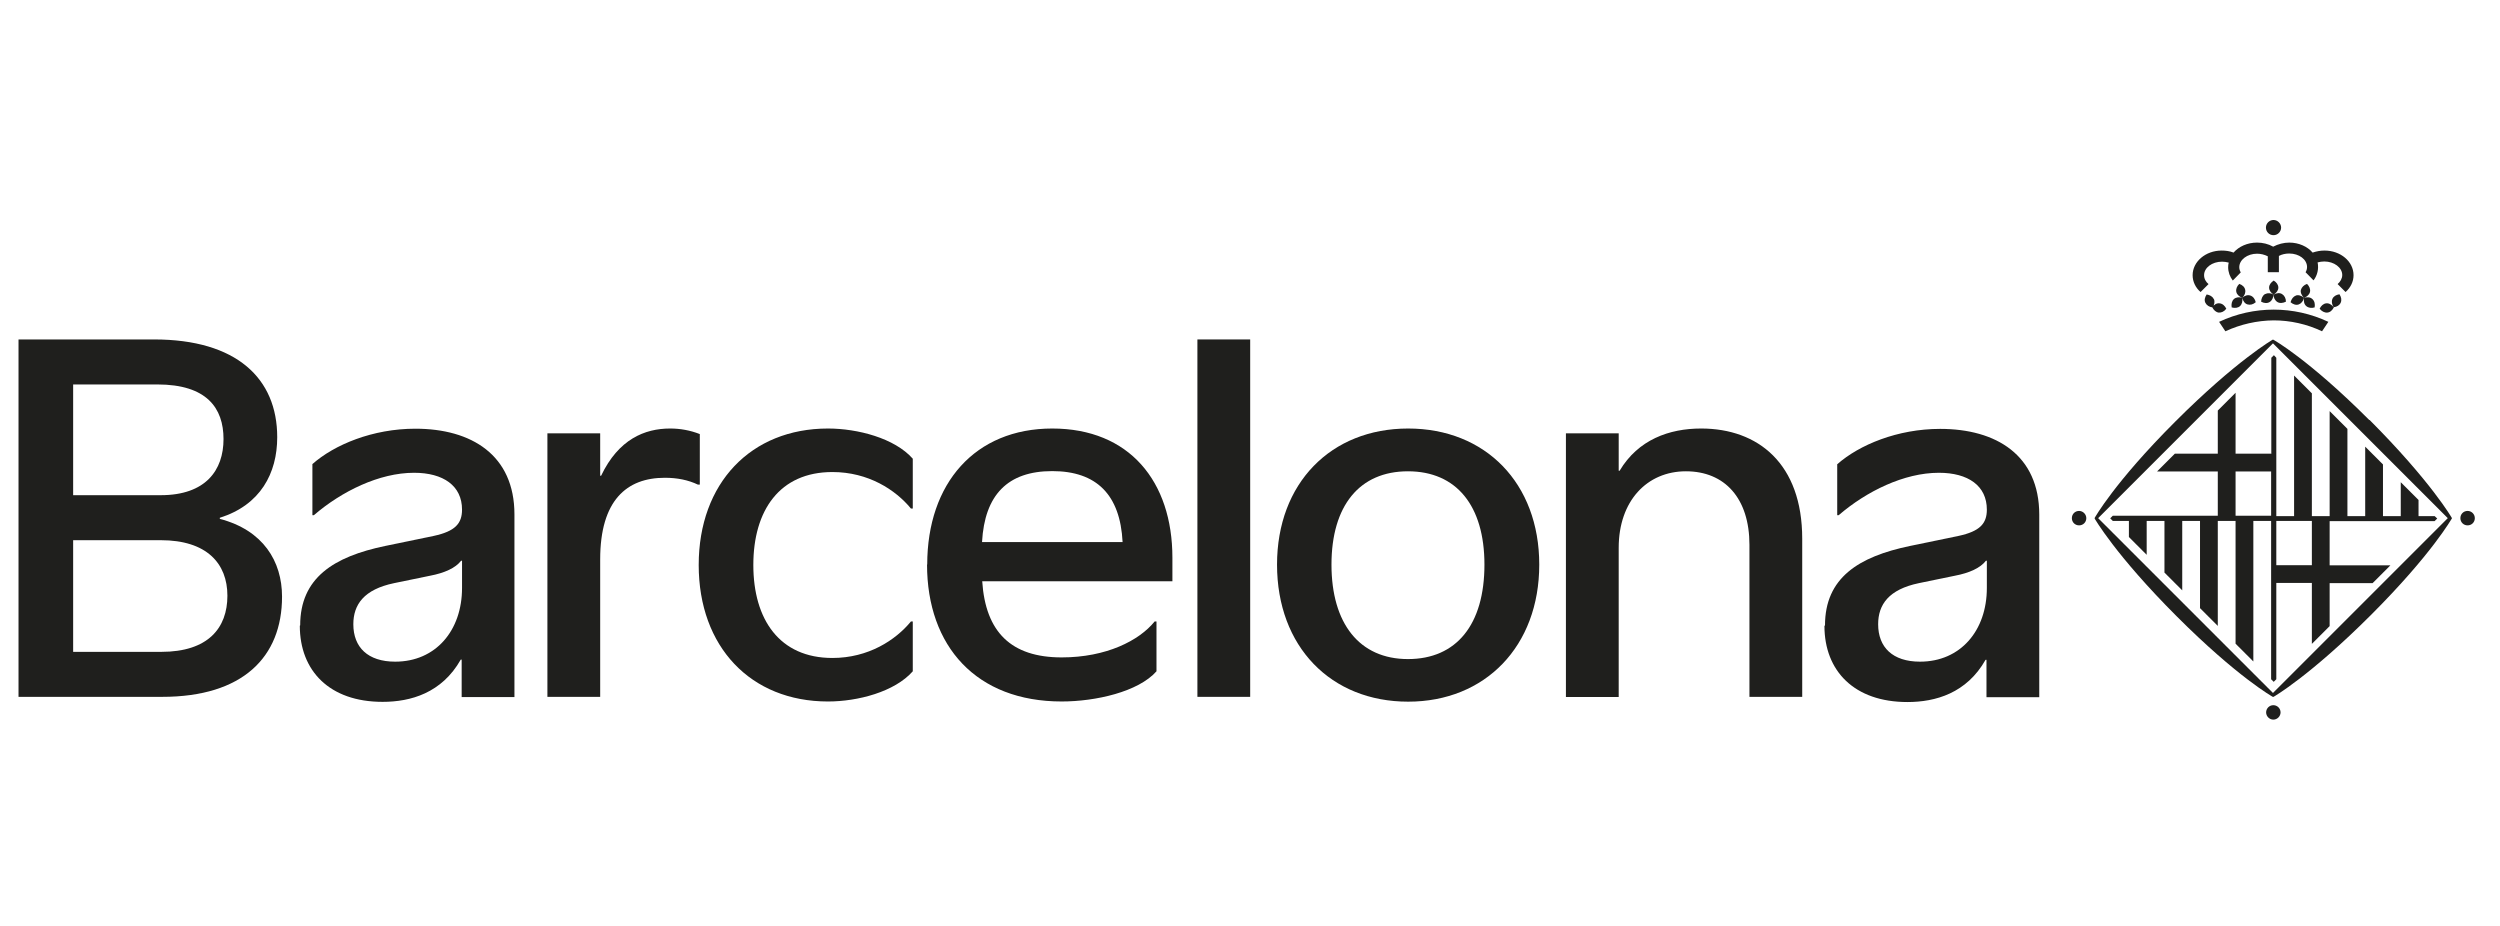
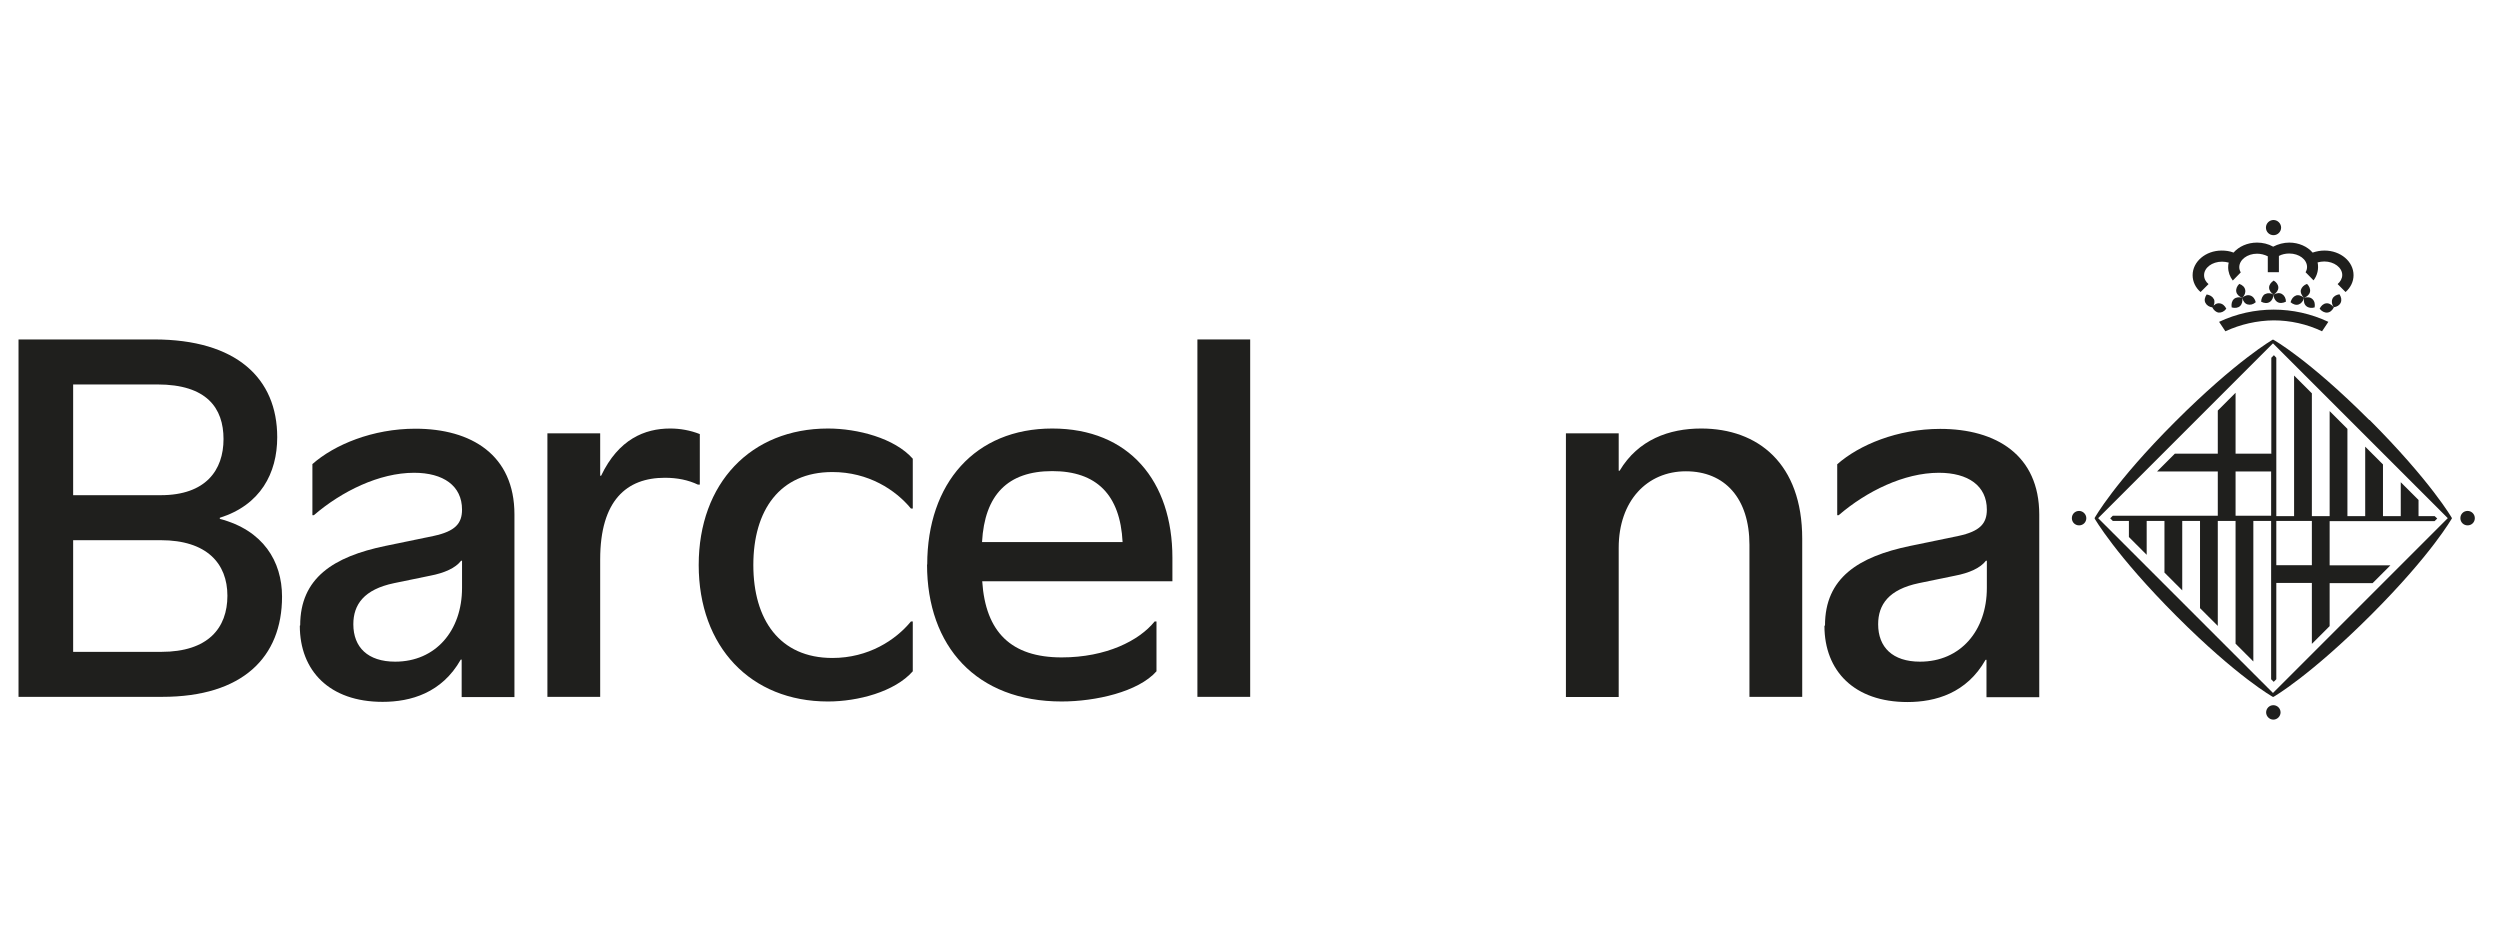
<svg xmlns="http://www.w3.org/2000/svg" id="Capa_1" data-name="Capa 1" viewBox="0 0 135 50">
  <defs>
    <style>
      .cls-1 {
        fill: #1f1f1d;
      }
    </style>
  </defs>
  <path class="cls-1" d="M1,18.33h7.32c4.45,0,6.65,2.1,6.65,5.28,0,1.95-.91,3.66-3.1,4.35v.06c2.34,.61,3.36,2.29,3.36,4.2,0,3.26-2.12,5.41-6.47,5.41H1V18.33Zm7.68,8.41c2.43,0,3.39-1.35,3.39-3.03s-.91-2.95-3.57-2.95H3.95v5.98h4.73Zm.03,8.46c2.53,0,3.57-1.29,3.57-3.03s-1.11-3-3.6-3H3.95v6.03h4.76Z" />
  <path class="cls-1" d="M16.21,33.77c0-2.56,1.8-3.71,4.6-4.29l2.61-.54c1.16-.25,1.53-.67,1.53-1.42,0-1.29-1.01-1.99-2.59-1.99-1.88,0-3.91,1-5.41,2.29h-.08v-2.76c1.19-1.05,3.26-1.91,5.56-1.91,3.03,0,5.35,1.42,5.35,4.63v9.86h-2.85v-2.02h-.05c-1.02,1.8-2.7,2.28-4.22,2.28-2.87,0-4.47-1.68-4.47-4.11Zm8.74-2.02v-1.47h-.05c-.3,.39-.89,.66-1.68,.81l-1.94,.4c-1.63,.34-2.2,1.16-2.2,2.22,0,1.24,.78,2.02,2.26,2.02,2.19,0,3.61-1.68,3.61-3.98Z" />
  <path class="cls-1" d="M29.56,23.4h2.85v2.29h.05c.94-1.97,2.35-2.55,3.73-2.55,.55,0,1.09,.1,1.6,.3v2.73h-.1c-.53-.25-1.11-.37-1.79-.37-2.06,0-3.49,1.22-3.49,4.41v7.42h-2.85v-14.23Z" />
  <path class="cls-1" d="M37.73,30.51c0-4.42,2.82-7.37,6.98-7.37,1.6,0,3.6,.52,4.58,1.63v2.69h-.1c-.83-1.01-2.3-1.97-4.24-1.97-2.85,0-4.27,2.07-4.27,5.02s1.42,5.02,4.27,5.02c1.94,0,3.41-.96,4.24-1.97h.1v2.69c-.98,1.11-2.97,1.63-4.58,1.63-4.17,0-6.98-2.95-6.98-7.37Z" />
  <path class="cls-1" d="M50.07,30.49c0-4.4,2.59-7.35,6.75-7.35s6.49,2.85,6.49,6.98v1.27h-10.27c.18,2.74,1.56,4.11,4.29,4.11,2.41,0,4.19-.91,5.02-1.94h.1v2.69c-.98,1.11-3.29,1.63-5.12,1.63-4.6,0-7.27-2.97-7.27-7.4Zm10.55-1.22c-.13-2.55-1.4-3.83-3.8-3.83s-3.65,1.28-3.79,3.83h7.59Z" />
-   <path class="cls-1" d="M64.66,18.33h2.85v19.3h-2.85V18.33Z" />
-   <path class="cls-1" d="M68.96,30.49c0-4.4,2.91-7.35,7.08-7.35s7.08,2.95,7.08,7.35-2.91,7.4-7.08,7.4-7.08-2.97-7.08-7.4Zm11.2,0c0-3.18-1.51-5.04-4.13-5.04s-4.13,1.86-4.13,5.04,1.51,5.1,4.13,5.1,4.13-1.86,4.13-5.1h0Z" />
+   <path class="cls-1" d="M64.66,18.33h2.85v19.3h-2.85V18.33" />
  <path class="cls-1" d="M84.56,23.4h2.85v2.02h.05c1-1.68,2.68-2.28,4.4-2.28,3.08,0,5.46,1.9,5.46,5.95v8.54h-2.85v-8.21c0-2.51-1.33-3.97-3.43-3.97s-3.63,1.6-3.63,4.13v8.06h-2.85v-14.23Z" />
  <path class="cls-1" d="M98.55,33.77c0-2.56,1.8-3.71,4.6-4.29l2.61-.54c1.16-.25,1.53-.67,1.53-1.42,0-1.29-1.01-1.99-2.59-1.99-1.88,0-3.91,1-5.41,2.29h-.08v-2.75c1.19-1.05,3.26-1.91,5.56-1.91,3.03,0,5.35,1.42,5.35,4.63v9.86h-2.85v-2.02h-.05c-1.02,1.8-2.7,2.28-4.22,2.28-2.87,0-4.48-1.68-4.48-4.11Zm8.74-2.02v-1.47h-.05c-.3,.39-.89,.66-1.68,.81l-1.94,.4c-1.63,.34-2.2,1.16-2.2,2.22,0,1.24,.78,2.02,2.26,2.02,2.19,0,3.61-1.68,3.61-3.98Z" />
  <g id="Rodo">
    <path class="cls-1" d="M123.98,15.96c-.14,.05-.24,.18-.29,.36,.14,.12,.3,.17,.44,.12s.24-.18,.29-.35h0c-.03,.17,0,.34,.12,.44s.28,.12,.45,.07c.03-.18,0-.34-.12-.45s-.28-.12-.45-.07c.17-.06,.29-.18,.32-.32s-.03-.3-.16-.43c-.17,.06-.29,.18-.33,.32s.04,.3,.16,.43c-.14-.12-.3-.17-.44-.12m2.43,.38c.06-.14,.03-.3-.07-.45-.18,.03-.32,.11-.38,.25s-.03,.3,.07,.45c.18-.02,.32-.11,.38-.25m-.38,.25c-.11-.14-.26-.23-.41-.21s-.27,.13-.35,.29c.11,.14,.26,.22,.41,.21s.28-.12,.36-.29m-3.29,20.83l-9.44-9.44,9.44-9.44,9.44,9.44-9.44,9.44Zm5.2-14.74c-3.28-3.28-5.18-4.34-5.19-4.34h-.01s-.01,0-.01,0c0,0-1.96,1.12-5.28,4.44-3.28,3.28-4.34,5.19-4.34,5.19v.02s0,.01,0,.01c0,0,1.12,1.97,4.44,5.29,3.28,3.28,5.18,4.34,5.18,4.34h.02s.02,0,.02,0c0,0,1.96-1.12,5.28-4.44,3.28-3.28,4.34-5.19,4.35-5.19h0s0-.03,0-.03c0,0-1.12-1.96-4.44-5.29m-15.69,4.91c-.22,0-.39,.17-.39,.39s.17,.39,.39,.39c.22,0,.39-.17,.39-.39,0,0,0,0,0,0,0-.21-.18-.39-.39-.39m10.49,10.49c-.22,0-.39,.18-.39,.39s.18,.39,.39,.39,.39-.18,.39-.39h0c0-.22-.18-.39-.39-.39m10.49-10.49c-.22,0-.39,.17-.39,.39,0,.22,.17,.39,.39,.39,.22,0,.39-.17,.39-.39,0,0,0,0,0,0,0-.22-.18-.39-.39-.39m-13.98-12.24c-.16-.13-.25-.3-.25-.49,0-.4,.43-.73,.97-.73,.12,0,.24,.02,.36,.05-.02,.08-.03,.16-.03,.25,0,.26,.09,.51,.25,.72l.43-.44c-.05-.09-.08-.18-.08-.28,0-.4,.43-.73,.96-.73,.2,0,.4,.05,.58,.14v.86h.6v-.88c.17-.09,.36-.13,.56-.13,.53,0,.96,.32,.96,.73,0,.1-.03,.2-.08,.28l.43,.44c.21-.27,.29-.63,.22-.97,.12-.03,.24-.05,.36-.05,.53,0,.97,.33,.97,.73,0,.19-.1,.36-.25,.49l.43,.43c.27-.24,.43-.56,.43-.91,0-.74-.7-1.33-1.57-1.33-.22,0-.43,.04-.64,.11-.28-.33-.75-.54-1.26-.54-.3,0-.6,.08-.87,.22-.27-.15-.57-.22-.87-.22-.52,0-.98,.21-1.27,.54-.2-.08-.42-.11-.64-.11-.87,0-1.57,.6-1.57,1.33,0,.35,.16,.68,.43,.91l.43-.43Zm.54,1.53c.15,.01,.3-.06,.41-.21-.08-.16-.2-.27-.36-.29s-.3,.07-.4,.21c.08,.16,.2,.27,.35,.29m2.5-1c-.13,.08-.2,.23-.21,.41,.16,.09,.33,.1,.46,.02s.2-.23,.21-.41h0c0,.18,.08,.33,.21,.41s.3,.06,.46-.02c0-.18-.08-.33-.21-.41s-.29-.06-.45,.03c.15-.1,.25-.23,.25-.38s-.1-.29-.25-.38c-.15,.1-.25,.23-.25,.38s.1,.29,.25,.38c-.16-.09-.33-.1-.46-.03m.45-3.18c.23,0,.41-.19,.41-.41s-.19-.41-.41-.41c-.22,0-.41,.18-.41,.41,0,.23,.18,.41,.41,.41,0,0,0,0,0,0m-3.23,3.45c-.06-.14-.21-.22-.38-.25-.1,.15-.14,.31-.07,.45s.21,.23,.39,.25c.1-.15,.13-.31,.07-.45m1.08,0c-.11,.1-.15,.27-.12,.45,.17,.05,.34,.03,.45-.07s.15-.27,.12-.44c.05,.17,.14,.31,.29,.35s.3,0,.44-.12c-.04-.17-.14-.31-.29-.36s-.3,0-.44,.12c.13-.12,.19-.28,.16-.43s-.15-.26-.32-.32c-.13,.13-.19,.28-.16,.43s.16,.26,.32,.32c-.17-.05-.34-.03-.45,.07m2.14,1.15c.9,0,1.8,.2,2.62,.59l.34-.51c-1.87-.88-4.03-.88-5.9,0l.34,.51c.82-.38,1.71-.58,2.61-.59m.14,10.83h1.92v2.39h-1.92v-2.39Zm-.28-.28h-1.92v-2.39h1.92v2.39Zm0-3.35h-1.92v-3.29l-.96,.96v2.33h-2.32l-.96,.96h3.28v2.39h-5.67l-.14,.14,.14,.14h.87v.87l.96,.96v-1.83h.96v2.79l.96,.96v-3.75h.96v4.71l.96,.96v-5.67h.96v6.63l.96,.96v-7.59h.96v8.55l.14,.14,.14-.14v-5.2h1.92v3.29l.96-.96v-2.32h2.32l.96-.96h-3.28v-2.39h5.67l.14-.14-.14-.13h-.87v-.87l-.96-.96v1.83h-.96v-2.79l-.96-.96v3.75h-.96v-4.71l-.96-.96v5.67h-.96v-6.63l-.96-.96v7.59h-.96v-8.55l-.13-.14-.14,.14v5.2Z" />
  </g>
</svg>